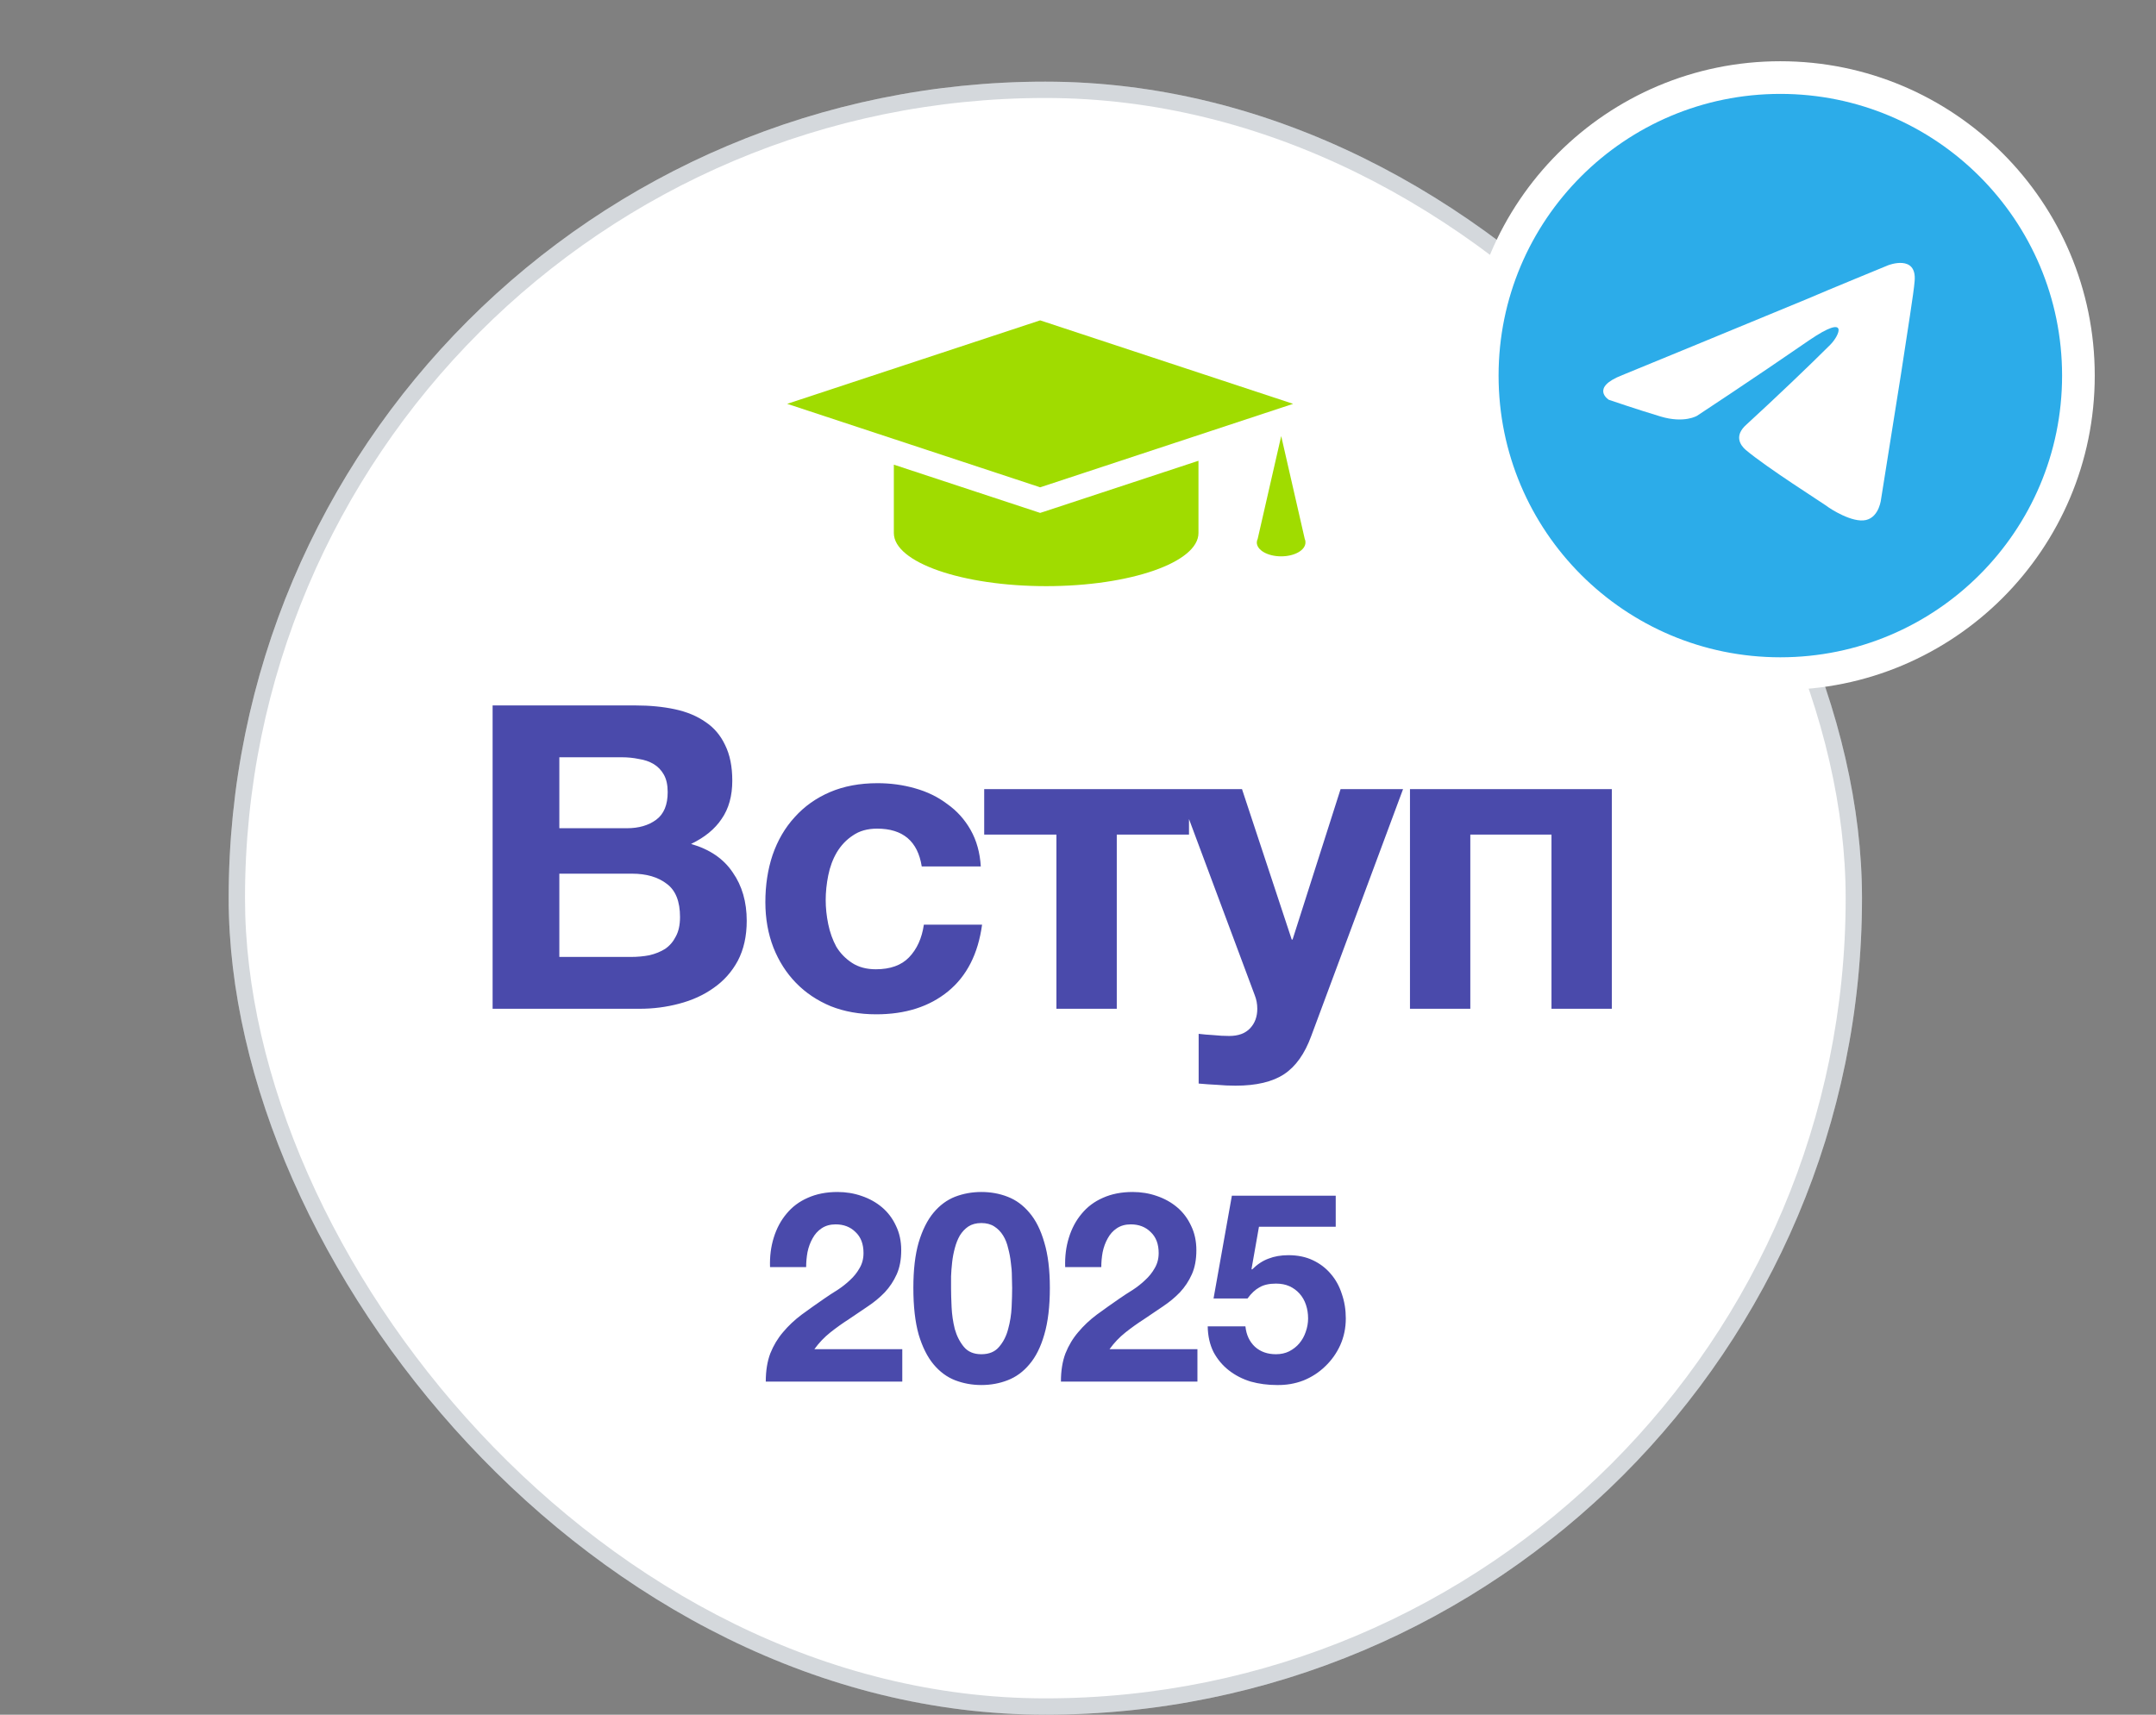
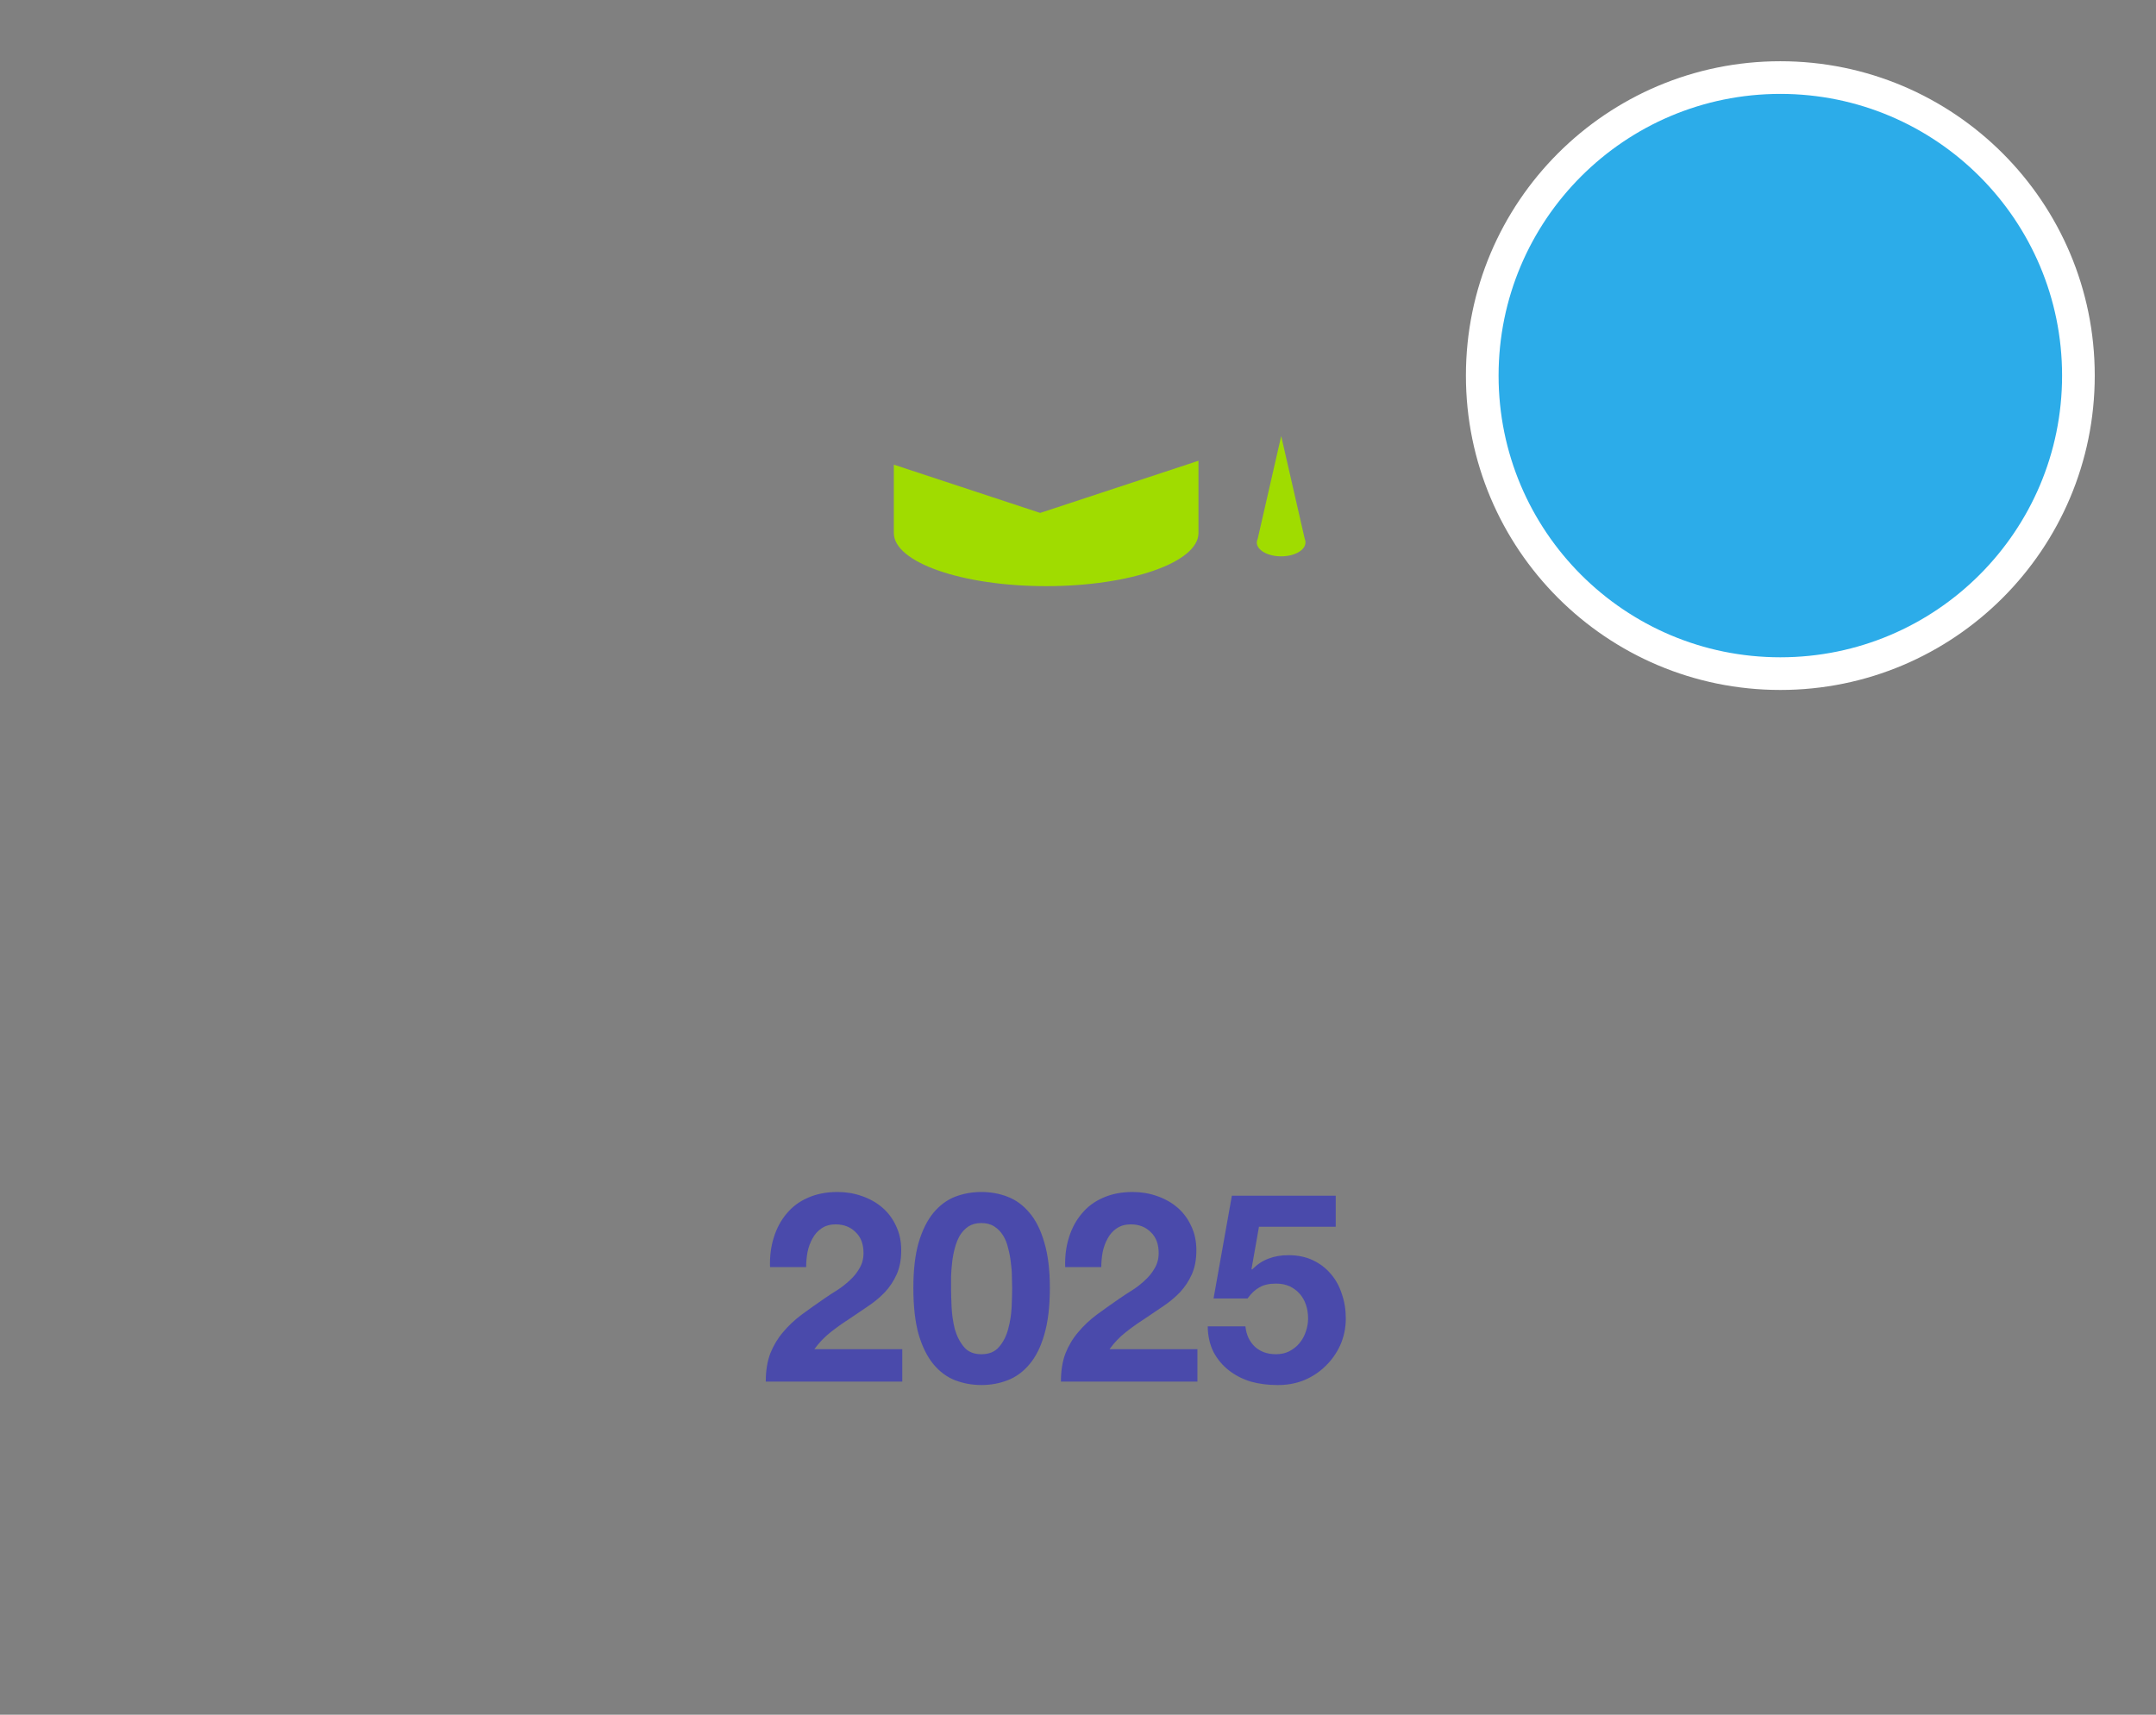
<svg xmlns="http://www.w3.org/2000/svg" width="132" height="105" viewBox="0 0 132 105" fill="none">
  <rect x="0" y="0" width="132" height="105" fill="#808080" stroke="none" />
-   <rect x="14" y="5" width="100" height="100" rx="50" fill="white" />
-   <rect x="14.5" y="5.5" width="99" height="99" rx="49.5" stroke="#2C3F52" stroke-opacity="0.2" />
  <path d="M79.882 32.999L78.441 26.703L77.001 32.999C76.967 33.069 76.947 33.143 76.947 33.218C76.947 33.69 77.617 34.068 78.436 34.068C79.261 34.068 79.926 33.69 79.926 33.218C79.931 33.143 79.916 33.074 79.882 32.999Z" fill="#A0DC00" />
  <path d="M63.917 31.333L63.683 31.408L54.725 28.454V32.641C54.725 34.436 58.901 35.893 64.051 35.893C69.2 35.893 73.376 34.436 73.376 32.641V28.215L63.917 31.333Z" fill="#A0DC00" />
-   <path d="M63.683 19.617L48.195 24.729L63.569 29.802L63.683 29.841L63.803 29.802L79.171 24.729L63.683 19.617Z" fill="#A0DC00" />
-   <path d="M30.16 43.198H38.902C39.786 43.198 40.593 43.276 41.321 43.432C42.05 43.588 42.674 43.848 43.195 44.212C43.715 44.559 44.114 45.028 44.391 45.617C44.686 46.207 44.834 46.935 44.834 47.803C44.834 48.739 44.617 49.52 44.183 50.144C43.767 50.769 43.142 51.28 42.31 51.679C43.455 52.009 44.305 52.59 44.86 53.422C45.432 54.237 45.718 55.226 45.718 56.388C45.718 57.325 45.536 58.14 45.172 58.834C44.808 59.51 44.313 60.065 43.689 60.499C43.082 60.932 42.379 61.253 41.581 61.461C40.801 61.669 39.995 61.773 39.162 61.773H30.16V43.198ZM38.616 58.599C39.015 58.599 39.396 58.565 39.76 58.495C40.125 58.409 40.446 58.279 40.723 58.105C41.001 57.914 41.217 57.663 41.373 57.351C41.547 57.038 41.634 56.64 41.634 56.154C41.634 55.2 41.365 54.524 40.827 54.125C40.289 53.708 39.578 53.5 38.694 53.5H34.245V58.599H38.616ZM38.382 50.717C39.11 50.717 39.708 50.543 40.177 50.196C40.645 49.849 40.879 49.286 40.879 48.505C40.879 48.072 40.801 47.716 40.645 47.438C40.489 47.161 40.281 46.944 40.021 46.788C39.76 46.632 39.457 46.528 39.11 46.476C38.781 46.407 38.434 46.372 38.069 46.372H34.245V50.717H38.382ZM53.649 62.112C52.626 62.112 51.698 61.947 50.865 61.617C50.033 61.27 49.322 60.794 48.732 60.186C48.142 59.579 47.683 58.86 47.353 58.027C47.024 57.177 46.859 56.249 46.859 55.243C46.859 54.203 47.006 53.24 47.301 52.356C47.614 51.454 48.064 50.682 48.654 50.04C49.244 49.381 49.964 48.869 50.813 48.505C51.663 48.141 52.635 47.959 53.727 47.959C54.525 47.959 55.288 48.063 56.017 48.271C56.763 48.479 57.422 48.8 57.994 49.234C58.584 49.65 59.061 50.179 59.425 50.821C59.789 51.462 59.997 52.208 60.049 53.058H56.433C56.19 51.514 55.28 50.742 53.701 50.742C53.112 50.742 52.617 50.881 52.218 51.159C51.819 51.419 51.49 51.766 51.23 52.2C50.987 52.616 50.813 53.084 50.709 53.604C50.605 54.125 50.553 54.628 50.553 55.113C50.553 55.599 50.605 56.093 50.709 56.596C50.813 57.099 50.978 57.559 51.204 57.975C51.447 58.374 51.767 58.703 52.166 58.964C52.565 59.224 53.051 59.354 53.623 59.354C54.508 59.354 55.184 59.111 55.653 58.626C56.138 58.123 56.442 57.455 56.563 56.622H60.127C59.885 58.409 59.191 59.77 58.046 60.707C56.901 61.643 55.436 62.112 53.649 62.112ZM64.679 51.107H60.257V48.323H72.796V51.107H68.374V61.773H64.679V51.107ZM75.65 66.482C75.269 66.482 74.887 66.465 74.506 66.43C74.141 66.413 73.769 66.387 73.387 66.352V63.308C73.682 63.343 73.985 63.369 74.298 63.386C74.627 63.421 74.948 63.438 75.26 63.438C75.815 63.438 76.24 63.282 76.535 62.97C76.83 62.658 76.977 62.259 76.977 61.773C76.977 61.479 76.925 61.201 76.821 60.941L72.112 48.323H76.041L79.085 57.533H79.137L82.076 48.323H85.901L80.281 63.438C79.882 64.531 79.327 65.312 78.616 65.78C77.905 66.248 76.917 66.482 75.65 66.482ZM86.325 48.323H98.683V61.773H94.989V51.107H90.019V61.773H86.325V48.323Z" fill="#4A4AAB" />
  <path d="M47.145 77.593C47.123 76.943 47.199 76.341 47.372 75.789C47.546 75.225 47.806 74.737 48.153 74.325C48.499 73.902 48.933 73.577 49.453 73.35C49.985 73.111 50.592 72.992 51.275 72.992C51.795 72.992 52.288 73.073 52.754 73.236C53.231 73.398 53.649 73.631 54.006 73.935C54.364 74.238 54.646 74.612 54.852 75.057C55.069 75.501 55.177 76 55.177 76.553C55.177 77.127 55.085 77.621 54.901 78.032C54.716 78.444 54.472 78.813 54.169 79.138C53.865 79.453 53.519 79.74 53.128 80C52.749 80.26 52.364 80.52 51.974 80.78C51.584 81.03 51.204 81.301 50.836 81.593C50.467 81.886 50.142 82.228 49.86 82.618H55.242V84.602H46.884C46.884 83.94 46.977 83.366 47.161 82.878C47.356 82.39 47.616 81.957 47.941 81.577C48.267 81.187 48.646 80.829 49.08 80.504C49.524 80.179 49.99 79.848 50.478 79.512C50.727 79.339 50.993 79.165 51.275 78.992C51.556 78.808 51.811 78.607 52.039 78.39C52.277 78.173 52.472 77.93 52.624 77.659C52.787 77.388 52.868 77.079 52.868 76.732C52.868 76.179 52.706 75.751 52.38 75.447C52.066 75.133 51.659 74.975 51.161 74.975C50.825 74.975 50.538 75.057 50.299 75.219C50.071 75.371 49.887 75.577 49.746 75.837C49.605 76.087 49.502 76.368 49.437 76.683C49.383 76.986 49.356 77.29 49.356 77.593H47.145ZM58.228 78.862C58.228 79.187 58.239 79.583 58.261 80.049C58.283 80.504 58.348 80.948 58.456 81.382C58.575 81.805 58.76 82.168 59.009 82.472C59.258 82.775 59.616 82.927 60.082 82.927C60.559 82.927 60.922 82.775 61.172 82.472C61.432 82.168 61.616 81.805 61.724 81.382C61.844 80.948 61.914 80.504 61.936 80.049C61.958 79.583 61.968 79.187 61.968 78.862C61.968 78.667 61.963 78.433 61.952 78.162C61.952 77.881 61.93 77.593 61.887 77.301C61.855 77.008 61.8 76.721 61.724 76.439C61.659 76.146 61.556 75.886 61.416 75.659C61.275 75.431 61.096 75.246 60.879 75.106C60.662 74.965 60.397 74.894 60.082 74.894C59.768 74.894 59.502 74.965 59.285 75.106C59.079 75.246 58.906 75.431 58.765 75.659C58.635 75.886 58.532 76.146 58.456 76.439C58.38 76.721 58.326 77.008 58.294 77.301C58.261 77.593 58.239 77.881 58.228 78.162C58.228 78.433 58.228 78.667 58.228 78.862ZM55.92 78.862C55.92 77.756 56.028 76.829 56.245 76.081C56.472 75.322 56.776 74.715 57.155 74.26C57.535 73.805 57.974 73.48 58.472 73.284C58.982 73.089 59.519 72.992 60.082 72.992C60.657 72.992 61.193 73.089 61.692 73.284C62.201 73.48 62.646 73.805 63.025 74.26C63.416 74.715 63.719 75.322 63.936 76.081C64.163 76.829 64.277 77.756 64.277 78.862C64.277 80 64.163 80.954 63.936 81.724C63.719 82.482 63.416 83.089 63.025 83.545C62.646 84 62.201 84.325 61.692 84.52C61.193 84.715 60.657 84.813 60.082 84.813C59.519 84.813 58.982 84.715 58.472 84.52C57.974 84.325 57.535 84 57.155 83.545C56.776 83.089 56.472 82.482 56.245 81.724C56.028 80.954 55.92 80 55.92 78.862ZM65.215 77.593C65.193 76.943 65.269 76.341 65.442 75.789C65.616 75.225 65.876 74.737 66.223 74.325C66.57 73.902 67.004 73.577 67.524 73.35C68.055 73.111 68.662 72.992 69.345 72.992C69.865 72.992 70.359 73.073 70.825 73.236C71.302 73.398 71.719 73.631 72.077 73.935C72.434 74.238 72.716 74.612 72.922 75.057C73.139 75.501 73.247 76 73.247 76.553C73.247 77.127 73.155 77.621 72.971 78.032C72.787 78.444 72.543 78.813 72.239 79.138C71.936 79.453 71.589 79.74 71.199 80C70.819 80.26 70.434 80.52 70.044 80.78C69.654 81.03 69.275 81.301 68.906 81.593C68.537 81.886 68.212 82.228 67.93 82.618H73.312V84.602H64.955C64.955 83.94 65.047 83.366 65.231 82.878C65.426 82.39 65.686 81.957 66.012 81.577C66.337 81.187 66.716 80.829 67.15 80.504C67.594 80.179 68.06 79.848 68.548 79.512C68.798 79.339 69.063 79.165 69.345 78.992C69.627 78.808 69.882 78.607 70.109 78.39C70.348 78.173 70.543 77.93 70.695 77.659C70.857 77.388 70.939 77.079 70.939 76.732C70.939 76.179 70.776 75.751 70.451 75.447C70.136 75.133 69.73 74.975 69.231 74.975C68.895 74.975 68.608 75.057 68.369 75.219C68.142 75.371 67.957 75.577 67.817 75.837C67.676 76.087 67.573 76.368 67.508 76.683C67.453 76.986 67.426 77.29 67.426 77.593H65.215ZM81.779 75.122H77.079L76.624 77.707L76.657 77.74C76.971 77.425 77.307 77.203 77.665 77.073C78.022 76.932 78.429 76.862 78.884 76.862C79.448 76.862 79.947 76.965 80.38 77.171C80.814 77.377 81.177 77.653 81.47 78C81.773 78.347 82.001 78.759 82.153 79.236C82.315 79.702 82.396 80.201 82.396 80.732C82.396 81.317 82.283 81.864 82.055 82.374C81.827 82.873 81.518 83.306 81.128 83.675C80.749 84.043 80.304 84.331 79.795 84.537C79.285 84.732 78.743 84.824 78.169 84.813C77.616 84.813 77.085 84.743 76.575 84.602C76.077 84.45 75.632 84.222 75.242 83.919C74.852 83.615 74.537 83.241 74.299 82.797C74.071 82.341 73.952 81.816 73.941 81.219H76.25C76.304 81.74 76.499 82.157 76.835 82.472C77.171 82.775 77.6 82.927 78.12 82.927C78.424 82.927 78.695 82.867 78.933 82.748C79.182 82.618 79.388 82.455 79.551 82.26C79.724 82.054 79.854 81.821 79.941 81.561C80.039 81.29 80.088 81.013 80.088 80.732C80.088 80.439 80.044 80.162 79.957 79.902C79.871 79.642 79.741 79.415 79.567 79.219C79.394 79.024 79.188 78.873 78.949 78.764C78.711 78.656 78.434 78.602 78.12 78.602C77.708 78.602 77.372 78.677 77.112 78.829C76.852 78.97 76.608 79.198 76.38 79.512H74.299L75.421 73.219H81.779V75.122Z" fill="#4A4AAB" />
  <circle cx="109" cy="23" r="18.25" fill="#2CACE9" stroke="white" stroke-width="2" />
-   <path d="M99.326 22.969C99.326 22.969 107.762 19.506 110.687 18.287C111.809 17.8 115.612 16.239 115.612 16.239C115.612 16.239 117.368 15.557 117.222 17.215C117.173 17.897 116.783 20.287 116.393 22.871C115.807 26.528 115.174 30.527 115.174 30.527C115.174 30.527 115.076 31.648 114.247 31.843C113.418 32.038 112.053 31.161 111.809 30.966C111.614 30.819 108.152 28.625 106.884 27.552C106.543 27.26 106.152 26.675 106.933 25.992C108.688 24.383 110.785 22.383 112.053 21.116C112.638 20.53 113.223 19.165 110.785 20.823C107.323 23.212 103.909 25.456 103.909 25.456C103.909 25.456 103.129 25.943 101.666 25.504C100.203 25.065 98.497 24.48 98.497 24.48C98.497 24.48 97.326 23.749 99.326 22.969Z" fill="white" />
</svg>